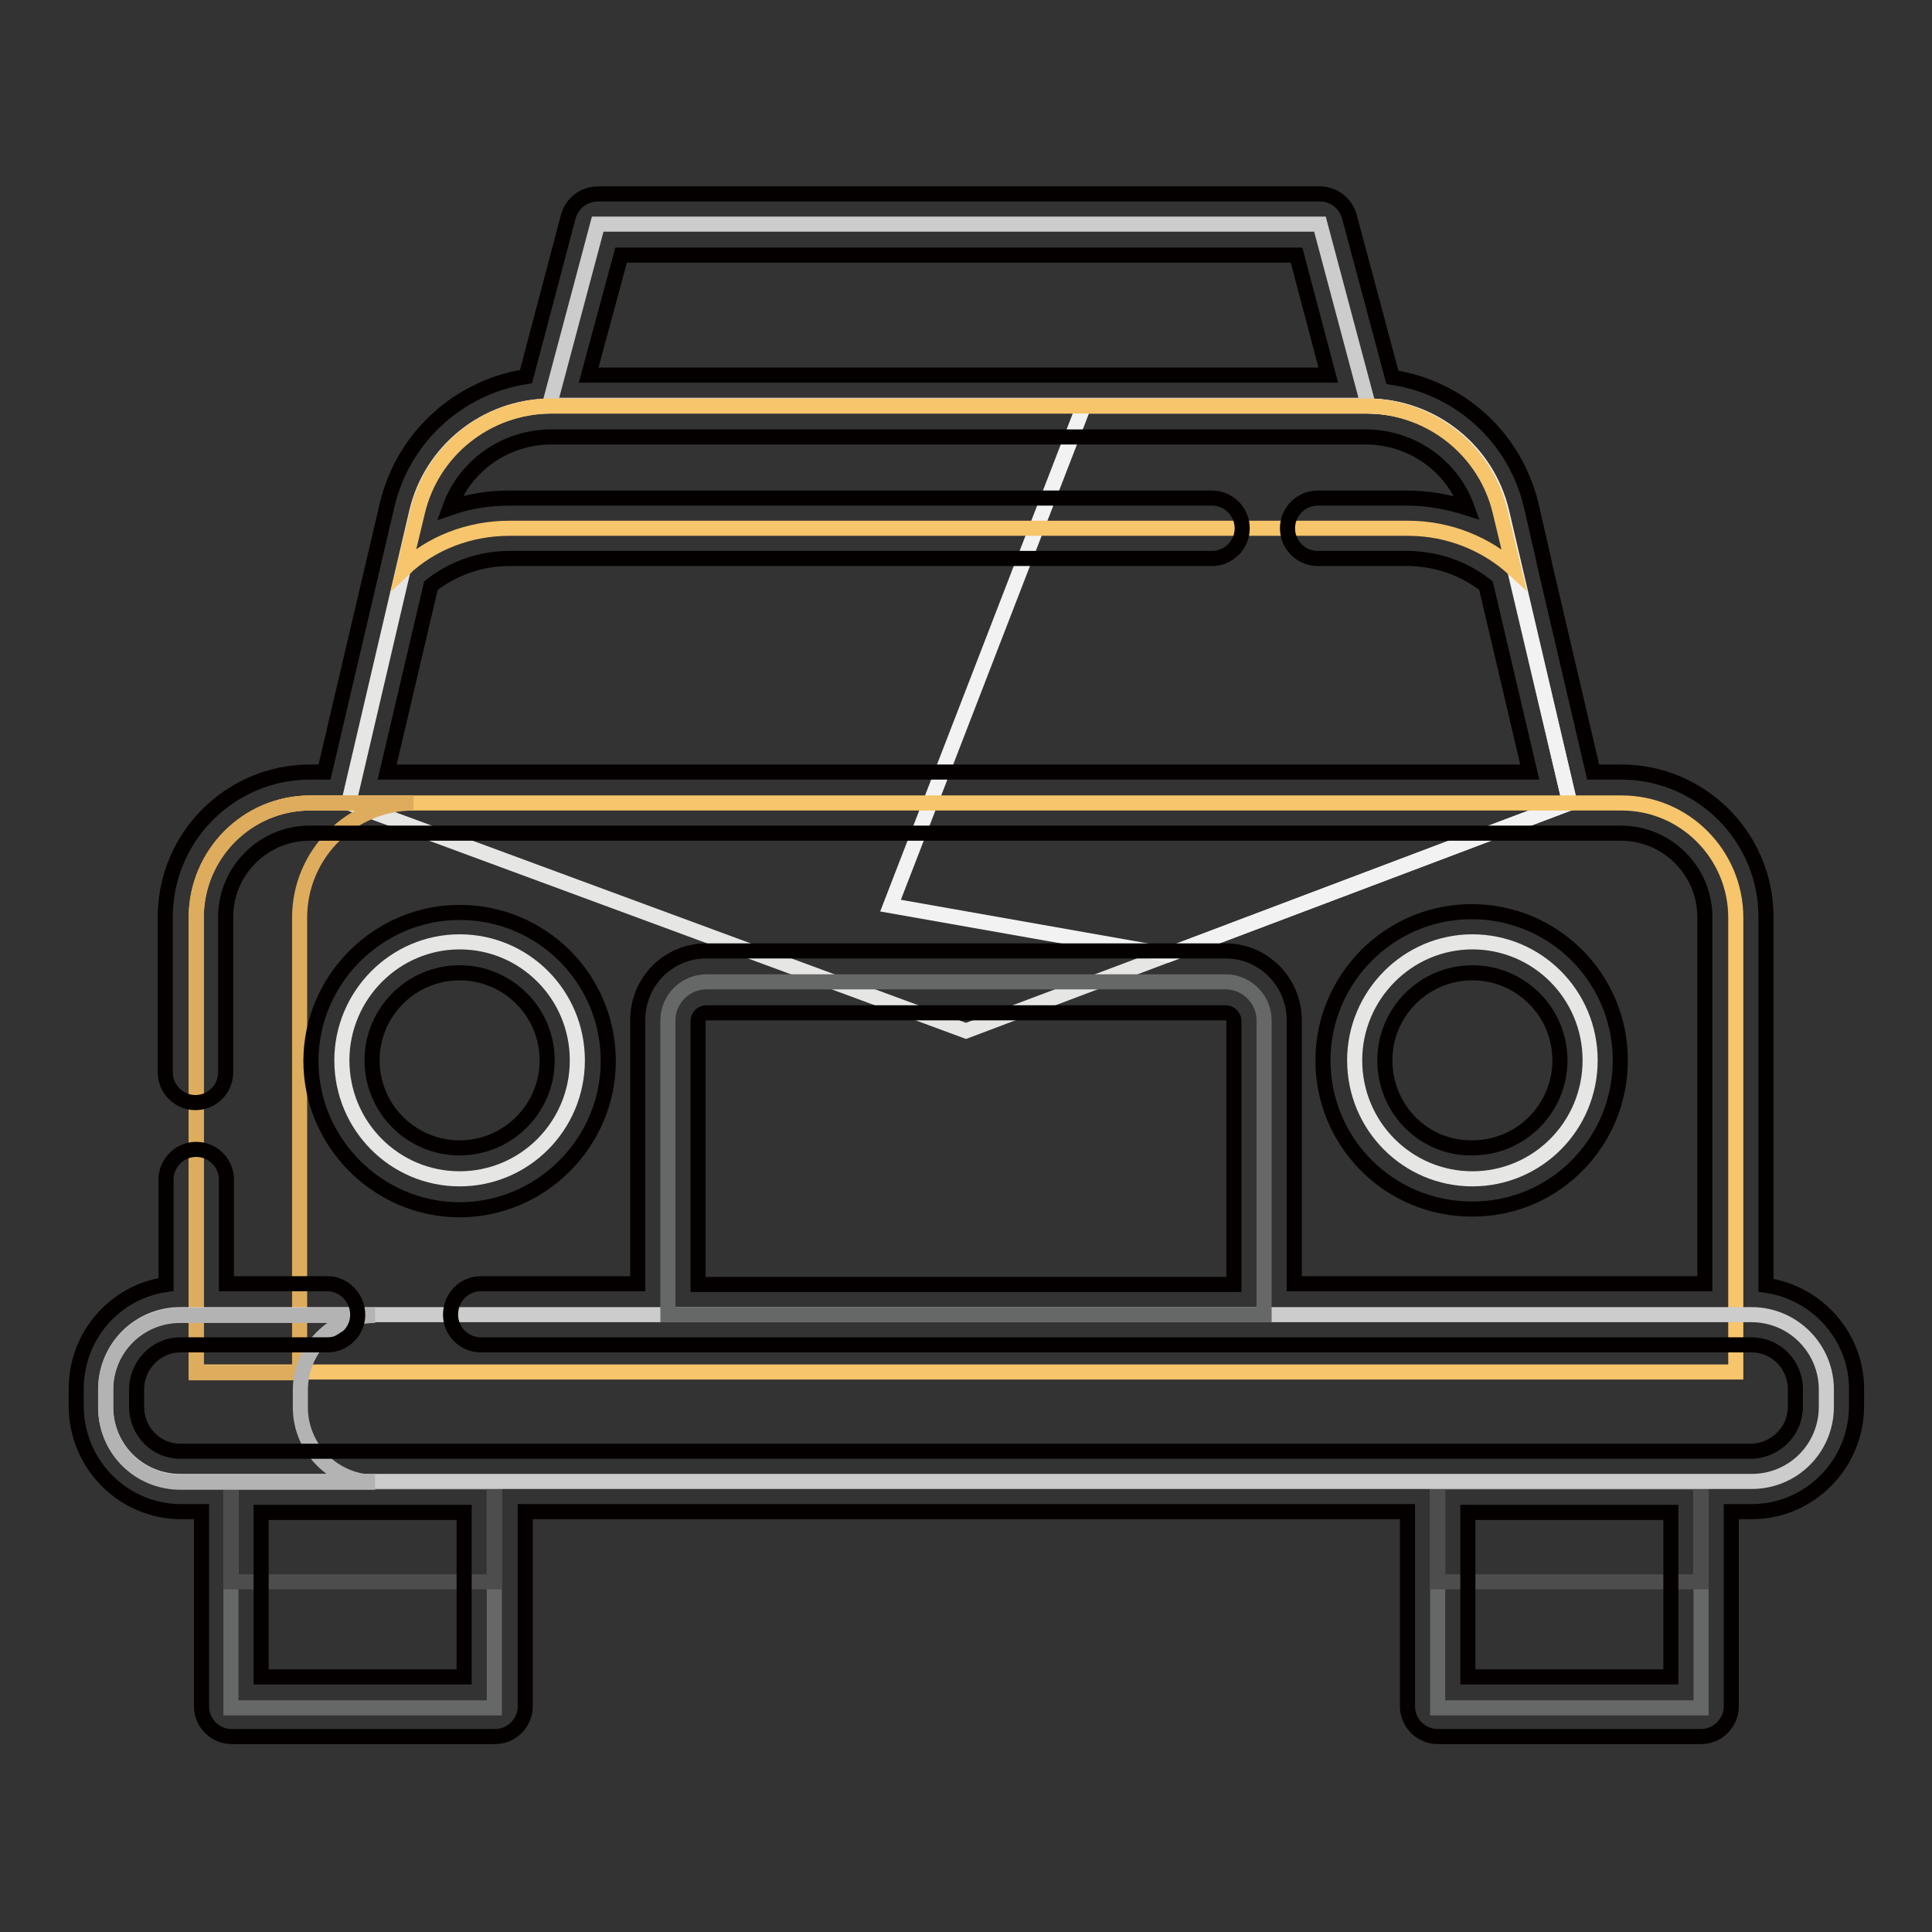
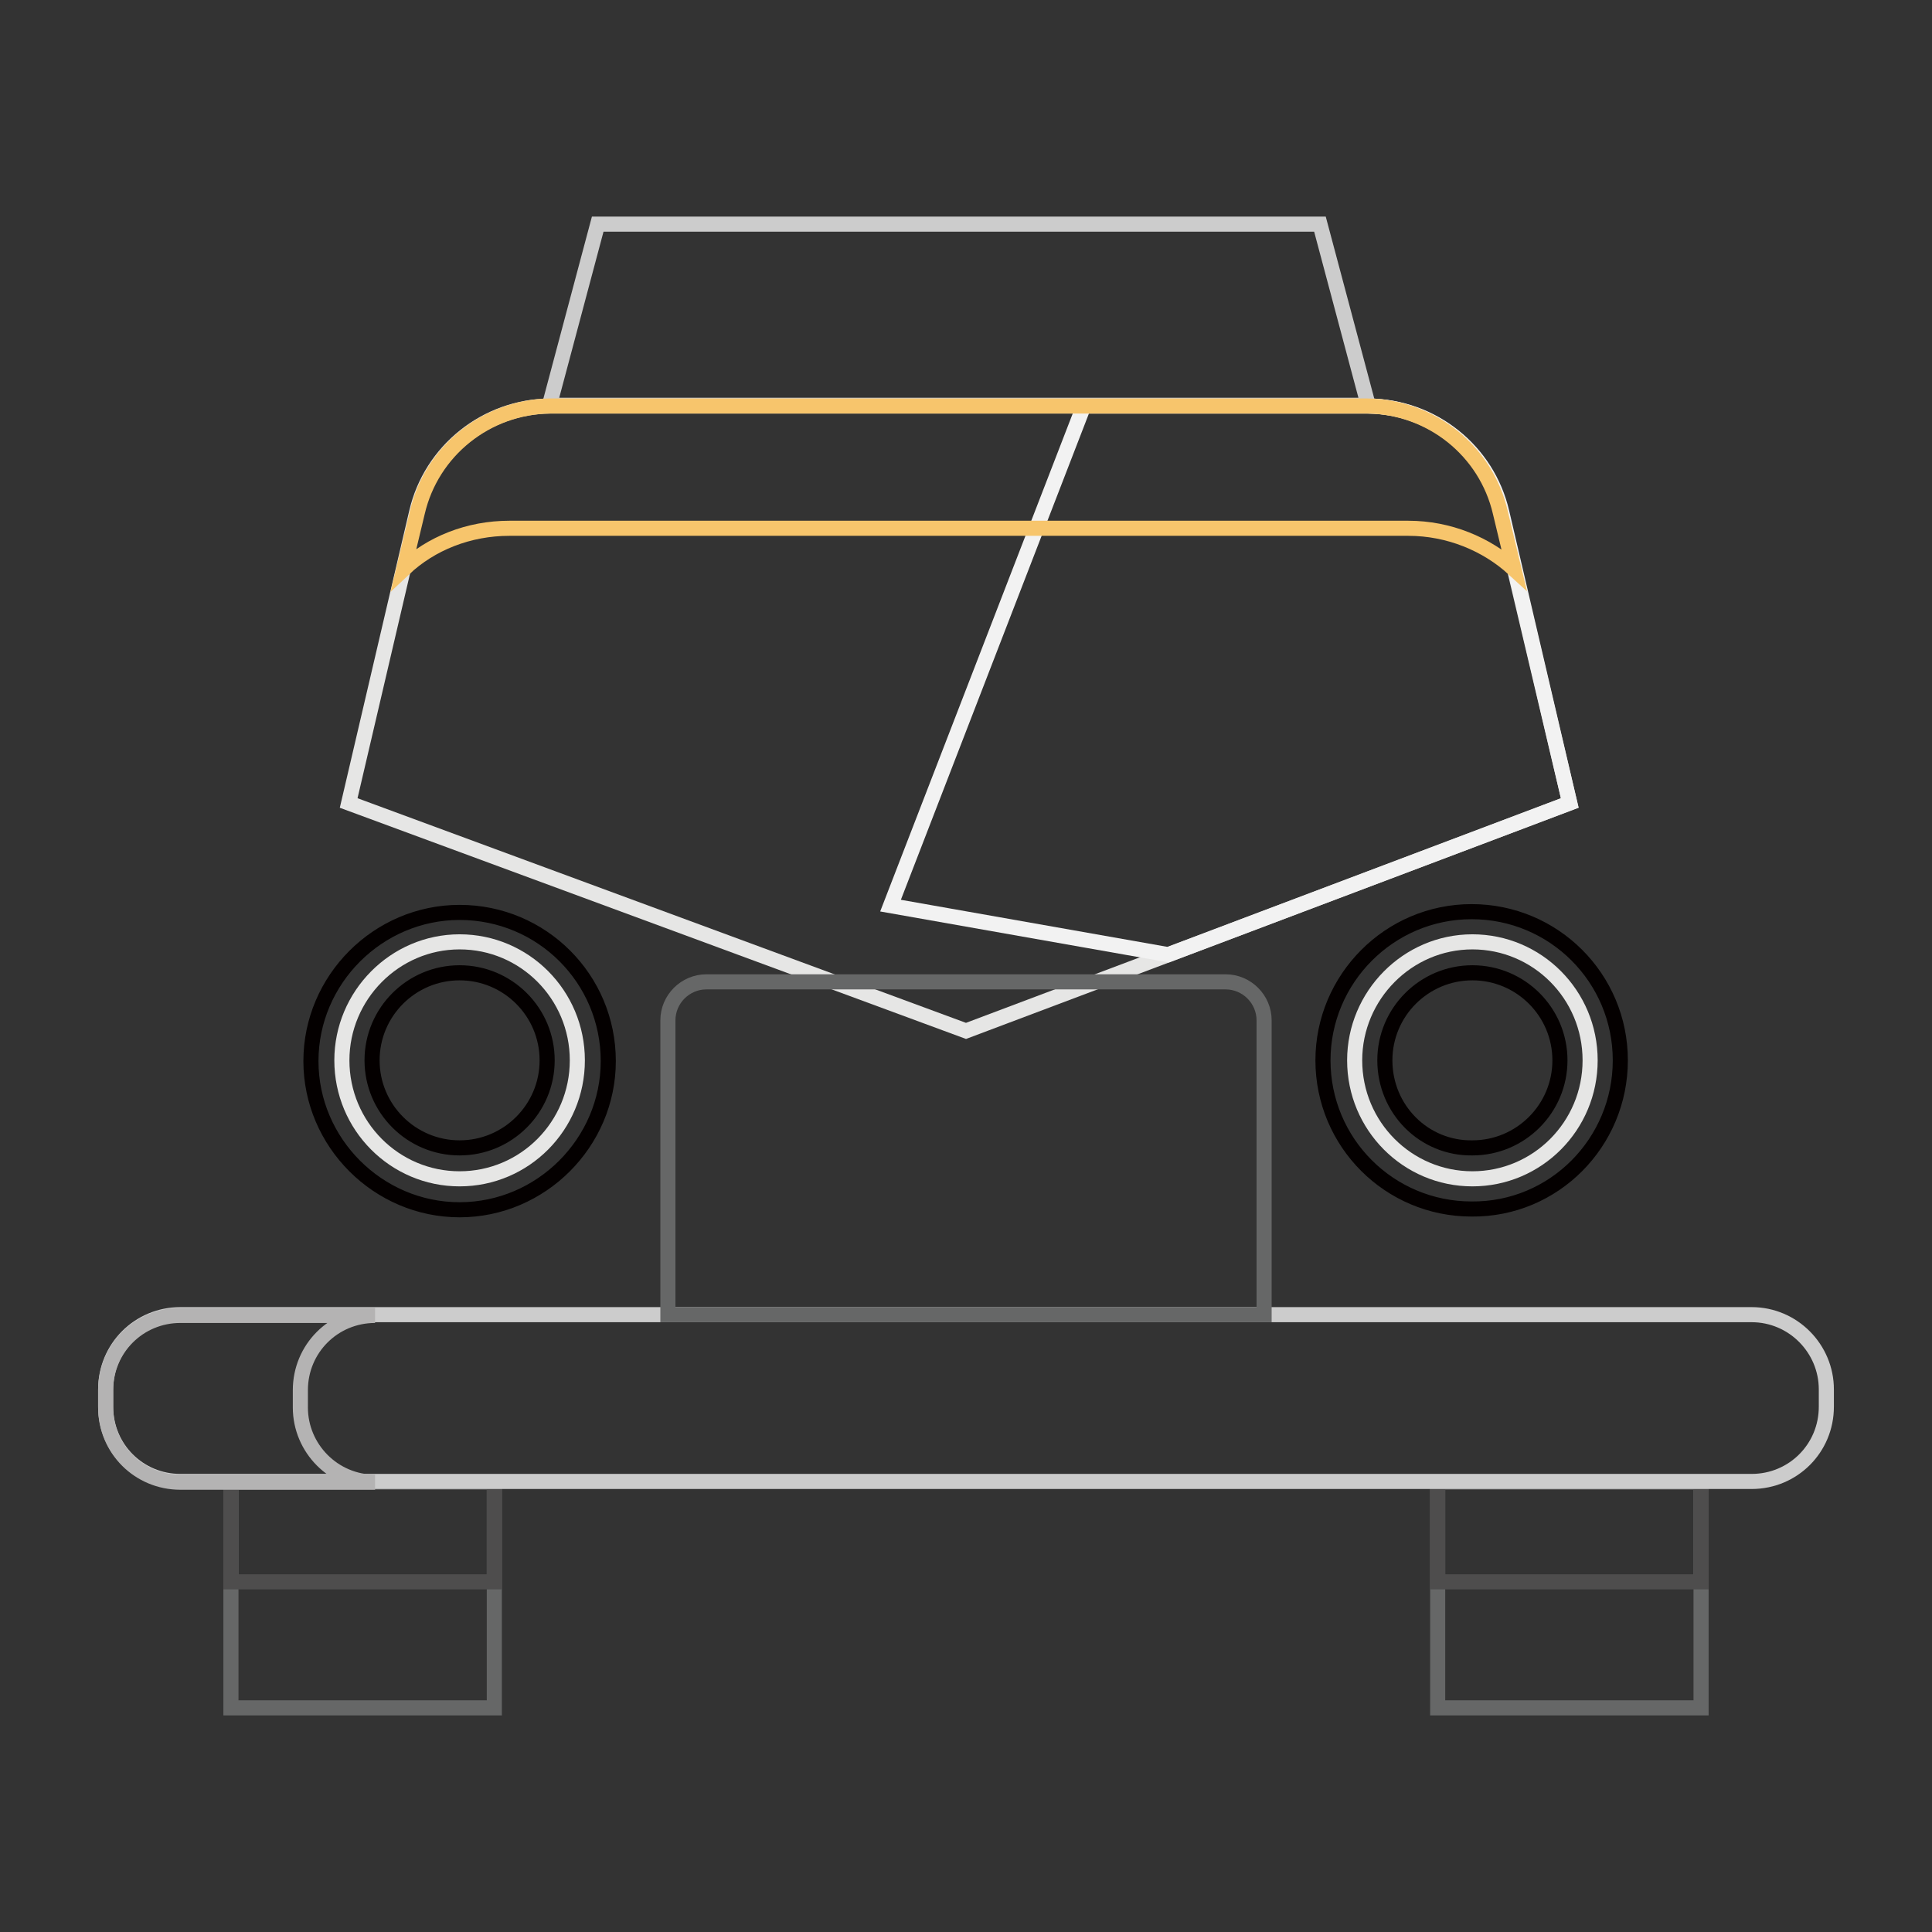
<svg xmlns="http://www.w3.org/2000/svg" version="1.1" x="0px" y="0px" viewBox="0 0 256 256" enable-background="new 0 0 256 256" xml:space="preserve">
  <rect x="0" y="0" width="256" height="256" fill="#333333" stroke="none" />
  <g>
    <path stroke-width="2" fill-opacity="0" stroke="#e6e6e5" d="M208,106.4l-53.2,20.1L128,136.6l-81.8-30.2l9-38.5c1.9-8.2,9.2-14,17.6-14.1h108.5 c8.4,0.1,15.7,5.9,17.6,14.1L208,106.4L208,106.4z" />
    <path stroke-width="2" fill-opacity="0" stroke="#f2f2f2" d="M208,106.4l-53.2,20.1l-36.8-6.5l25.6-66.2h37.8c8.4,0.1,15.7,5.9,17.6,14.1L208,106.4z" />
-     <path stroke-width="2" fill-opacity="0" stroke="#f7c56c" d="M230,121.6v60.2H26v-60.2c0-8.4,6.8-15.2,15.1-15.2h173.8C223.2,106.4,230,113.2,230,121.6z" />
-     <path stroke-width="2" fill-opacity="0" stroke="#deac5d" d="M54.8,106.4H41.1c-8.4,0-15.1,6.8-15.1,15.2v60.3h13.7v-60.3C39.7,113.2,46.5,106.4,54.8,106.4z" />
    <path stroke-width="2" fill-opacity="0" stroke="#666767" d="M190.5,196.4h34.9v29.9h-34.9V196.4z M30.6,196.4h34.9v29.9H30.6V196.4z" />
    <path stroke-width="2" fill-opacity="0" stroke="#4e4d4d" d="M190.5,196.4h34.9v13.2h-34.9V196.4z M30.6,196.4h34.9v13.2H30.6V196.4z" />
    <path stroke-width="2" fill-opacity="0" stroke="#cccccc" d="M242,184.1v2.3c0,5.5-4.4,9.9-9.9,9.9H23.9c-5.5,0-9.9-4.4-9.9-9.9c0,0,0,0,0,0v-2.3c0-5.5,4.4-9.9,9.9-9.9 h208.2C237.6,174.2,242,178.7,242,184.1L242,184.1z" />
    <path stroke-width="2" fill-opacity="0" stroke="#b4b3b3" d="M39.8,186.5v-2.3c0-5.5,4.4-9.9,9.9-9.9l0,0H23.9c-5.5,0-9.9,4.4-9.9,9.9v0v2.3c0,5.5,4.4,9.9,9.9,9.9l0,0 h25.8C44.2,196.4,39.8,191.9,39.8,186.5C39.8,186.5,39.8,186.5,39.8,186.5z" />
    <path stroke-width="2" fill-opacity="0" stroke="#e6e6e5" d="M60.9,124.8c8.6,0,15.6,7,15.6,15.7c0,8.7-7,15.7-15.6,15.7c-8.6,0-15.6-7-15.6-15.7 C45.3,131.9,52.3,124.8,60.9,124.8z M195.1,124.8c8.6,0,15.6,7,15.6,15.7c0,8.7-7,15.7-15.6,15.7c-8.6,0-15.6-7-15.6-15.7 C179.5,131.9,186.5,124.8,195.1,124.8z" />
    <path stroke-width="2" fill-opacity="0" stroke="#cccccc" d="M181.3,53.7l-6.4-24H79.2l-6.4,24h54.2H181.3z" />
    <path stroke-width="2" fill-opacity="0" stroke="#f7c56c" d="M67.5,70h119.1c5.4,0,10.4,2.1,14,5.4l-1.8-7.5c-1.9-8.2-9.2-14-17.6-14.1H72.9 c-8.4,0.1-15.7,5.9-17.6,14.1l-1.8,7.5C57.1,72,62.1,70,67.5,70L67.5,70z" />
    <path stroke-width="2" fill-opacity="0" stroke="#666767" d="M162.4,130.1H93.6c-2.8,0-5.1,2.3-5.1,5.1v39h79v-39C167.5,132.4,165.2,130.1,162.4,130.1 C162.4,130.1,162.4,130.1,162.4,130.1L162.4,130.1z" />
-     <path stroke-width="2" fill-opacity="0" stroke="#040000" d="M60.9,160.3c10.8,0,19.7-8.9,19.7-19.7c0-10.9-8.8-19.7-19.7-19.7c-10.8,0-19.7,8.9-19.7,19.7 C41.2,151.4,50.1,160.3,60.9,160.3z M60.9,128.9c6.4,0,11.6,5.2,11.6,11.6c0,6.4-5.2,11.6-11.6,11.6c-6.4,0-11.6-5.2-11.6-11.6 C49.3,134.1,54.5,128.9,60.9,128.9z M214.7,140.5c0-10.9-8.8-19.7-19.7-19.7s-19.7,8.9-19.7,19.7c0,10.9,8.8,19.7,19.7,19.7 C205.9,160.3,214.7,151.4,214.7,140.5z M183.5,140.5c0-6.4,5.2-11.6,11.6-11.6c6.4,0,11.6,5.2,11.6,11.6s-5.2,11.6-11.6,11.6 C188.7,152.2,183.5,147,183.5,140.5z" />
-     <path stroke-width="2" fill-opacity="0" stroke="#040000" d="M234,170.3v-48.8c0-10.6-8.6-19.2-19.2-19.2h-3.7l-6.5-27.8c0,0,0-0.1,0-0.1l-1.7-7.4 c-2.1-8.9-9.3-15.6-18.4-17l-5.7-21.3c-0.5-1.8-2.1-3-3.9-3H79.2c-1.8,0-3.4,1.2-3.9,3l-5.6,21.2c-9,1.4-16.3,8.1-18.4,17L43,102.3 h-1.9c-10.6,0-19.2,8.6-19.2,19.2v20.6c0,2.2,1.8,4,4,4c2.2,0,4-1.8,4-4v-20.6c0-6.1,5-11.1,11.1-11.1h173.8 c6.1,0,11.1,5,11.1,11.1v48.6h-54.4v-34.9c0-5.1-4.1-9.2-9.1-9.2H93.6c-5.1,0-9.1,4.1-9.1,9.2v34.9H63.7c-2.2,0-4,1.8-4,4.1 c0,2.2,1.8,4,4,4h168.4c3.2,0,5.8,2.6,5.8,5.9v2.3c0,3.2-2.6,5.8-5.8,5.9H23.9c-3.2,0-5.8-2.6-5.8-5.9v-2.3c0-3.2,2.6-5.9,5.8-5.9 h19.5c2.2,0,4-1.8,4-4c0-2.2-1.8-4.1-4-4.1H30v-13.8c0-2.2-1.8-4-4-4c-2.2,0-4,1.8-4,4v13.9c-6.9,1-11.9,6.9-11.9,13.8v2.3 c0,7.7,6.2,14,13.9,14h2.7v25.8c0,2.2,1.8,4,4,4h34.9c2.2,0,4-1.8,4-4v-25.8h116.9v25.8c0,2.2,1.8,4,4,4h34.9c2.2,0,4-1.8,4-4 v-25.8h2.7c7.7,0,13.9-6.3,13.9-14v-2.3C246,177.2,240.9,171.3,234,170.3z M82.3,33.8h89.5l4.2,15.9h-98L82.3,33.8z M51.3,102.3 l5.8-24.7C60,75.3,63.7,74,67.5,74h93.1c2.2,0,4-1.8,4-4s-1.8-4-4-4H67.5c-2.7,0-5.3,0.4-7.9,1.3c2-5.6,7.3-9.3,13.2-9.4h108.4 c5.9,0.1,11.2,3.8,13.2,9.4c-2.5-0.8-5.2-1.3-7.9-1.3h-11.9c-2.2,0-4,1.8-4,4s1.8,4,4,4h11.8c3.9,0,7.6,1.3,10.5,3.6l5.8,24.7H51.3 z M92.5,170.2v-34.9c0-0.6,0.5-1.1,1.1-1.1h68.8c0.6,0,1.1,0.5,1.1,1.1v34.9H92.5z M61.5,222.2H34.6v-21.8h26.9V222.2z  M221.4,222.2h-26.9v-21.8h26.9V222.2z" />
+     <path stroke-width="2" fill-opacity="0" stroke="#040000" d="M60.9,160.3c10.8,0,19.7-8.9,19.7-19.7c0-10.9-8.8-19.7-19.7-19.7c-10.8,0-19.7,8.9-19.7,19.7 C41.2,151.4,50.1,160.3,60.9,160.3M60.9,128.9c6.4,0,11.6,5.2,11.6,11.6c0,6.4-5.2,11.6-11.6,11.6c-6.4,0-11.6-5.2-11.6-11.6 C49.3,134.1,54.5,128.9,60.9,128.9z M214.7,140.5c0-10.9-8.8-19.7-19.7-19.7s-19.7,8.9-19.7,19.7c0,10.9,8.8,19.7,19.7,19.7 C205.9,160.3,214.7,151.4,214.7,140.5z M183.5,140.5c0-6.4,5.2-11.6,11.6-11.6c6.4,0,11.6,5.2,11.6,11.6s-5.2,11.6-11.6,11.6 C188.7,152.2,183.5,147,183.5,140.5z" />
  </g>
</svg>